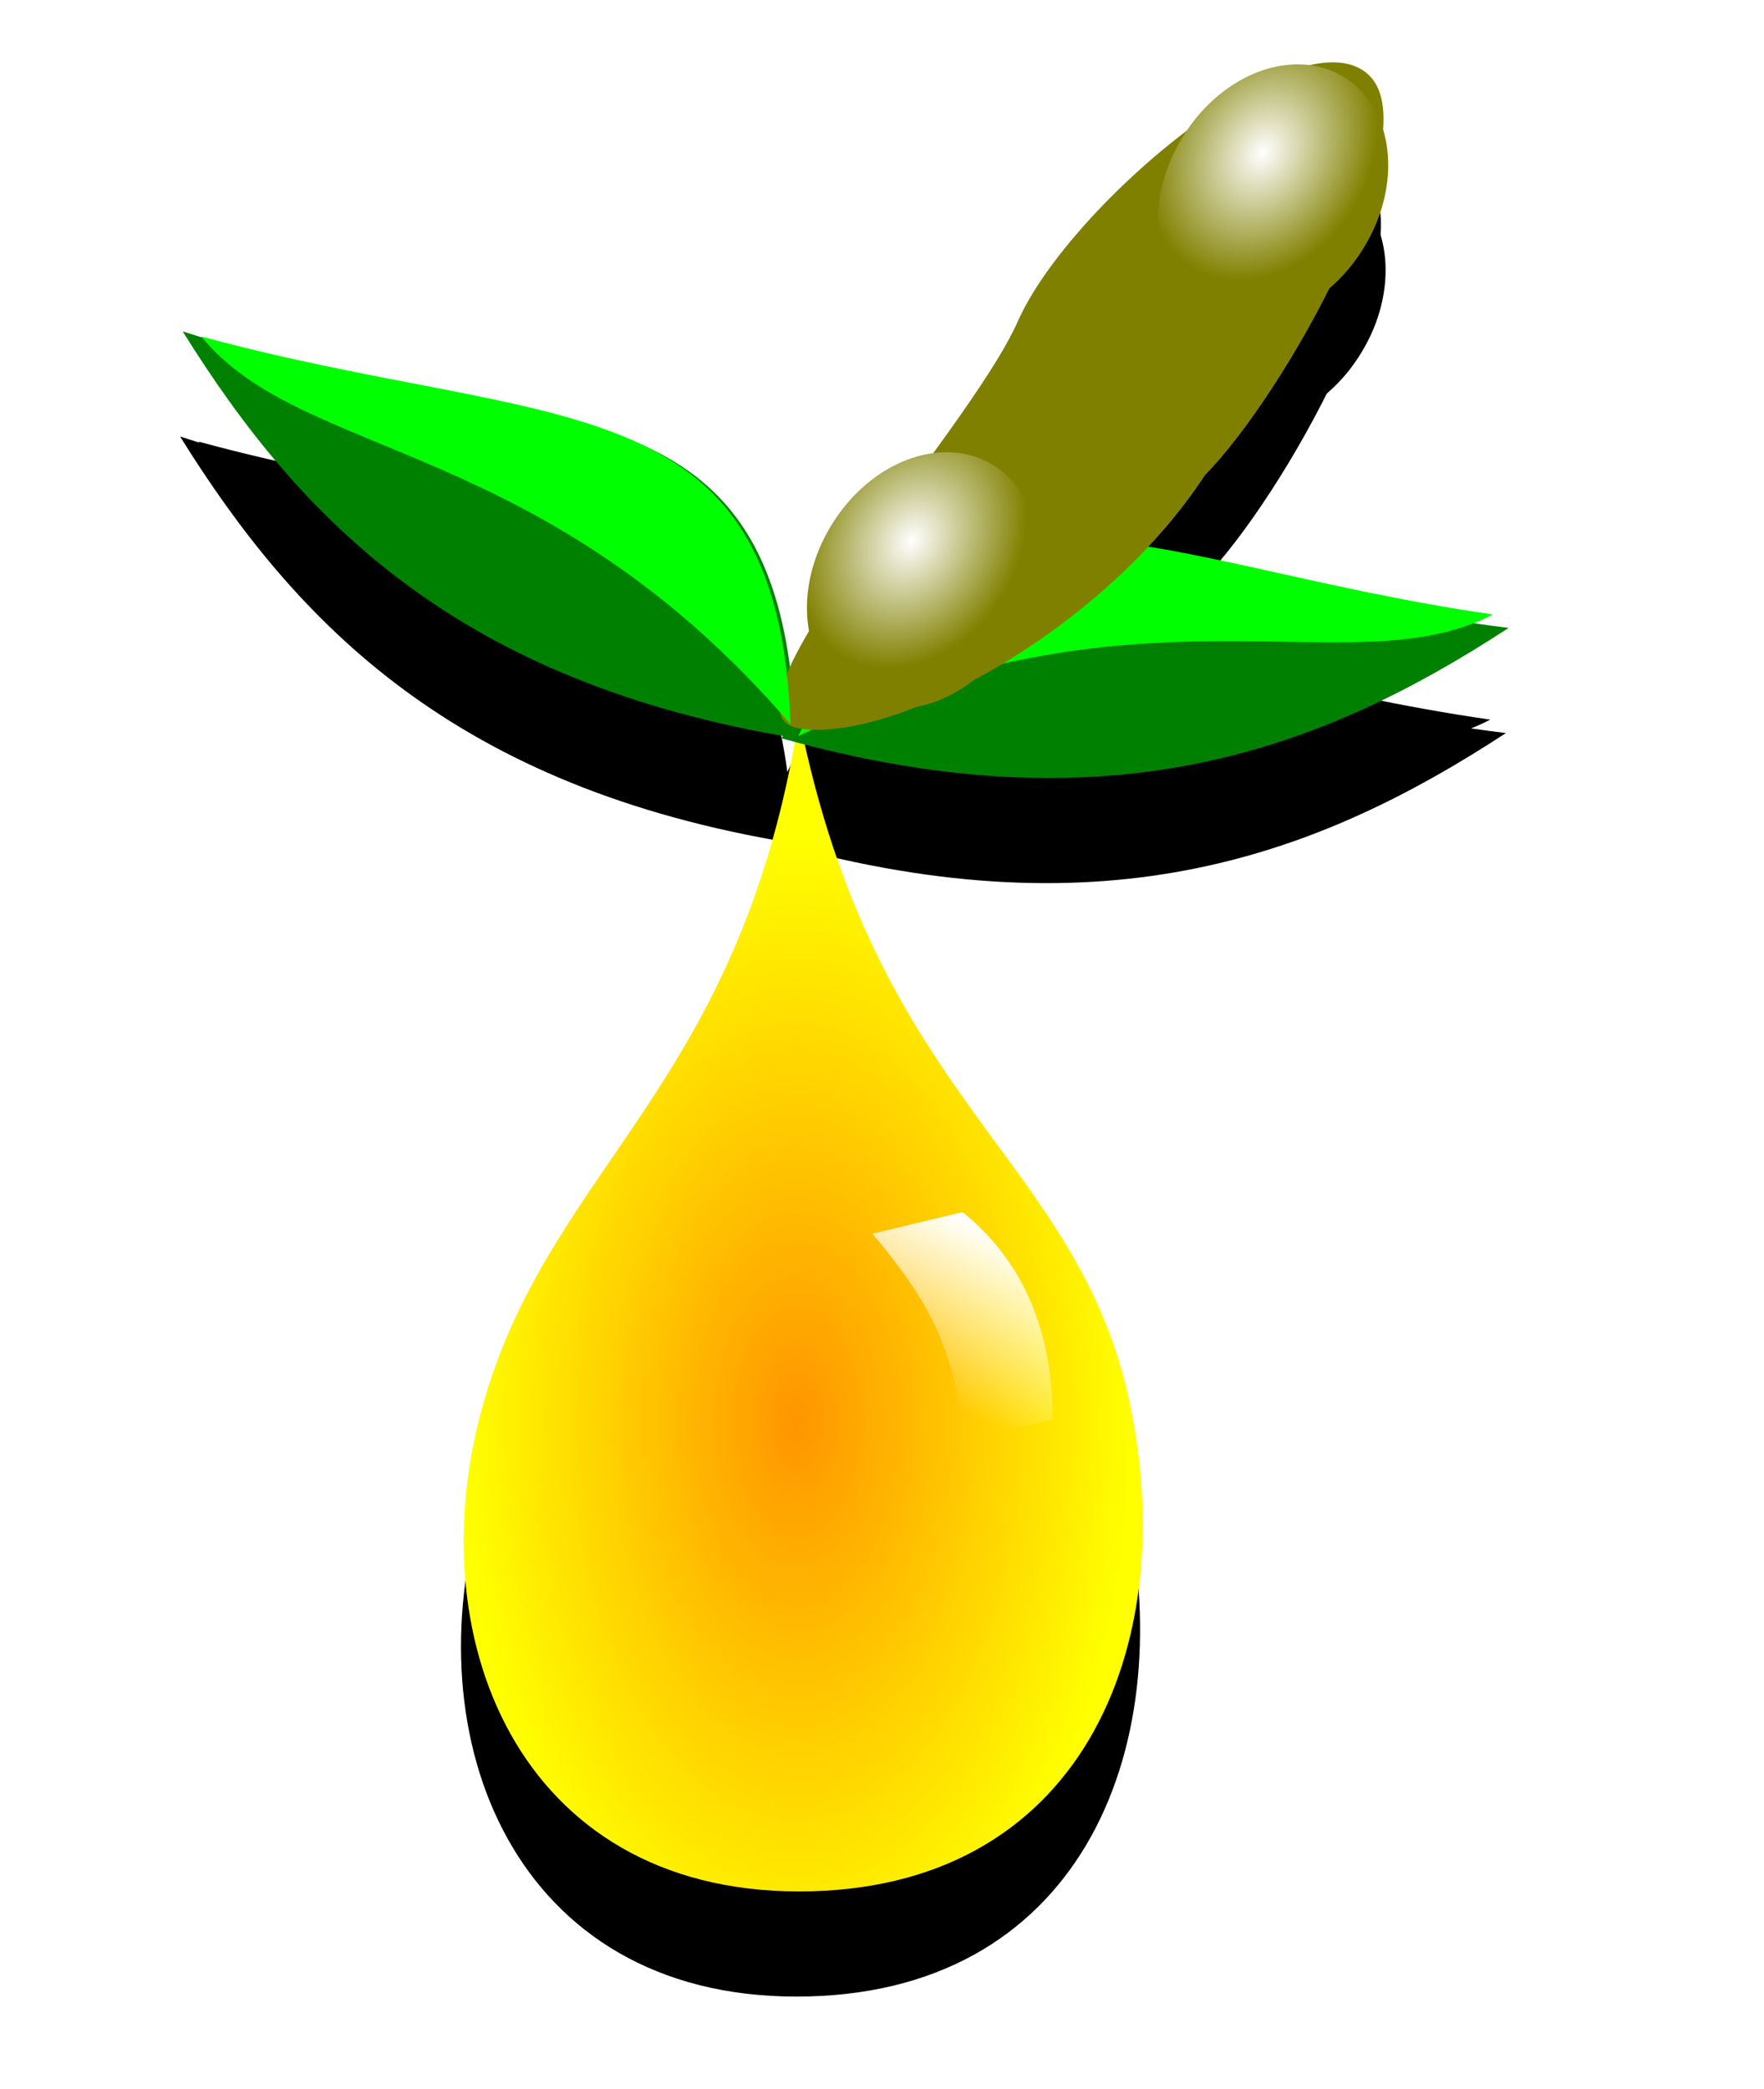
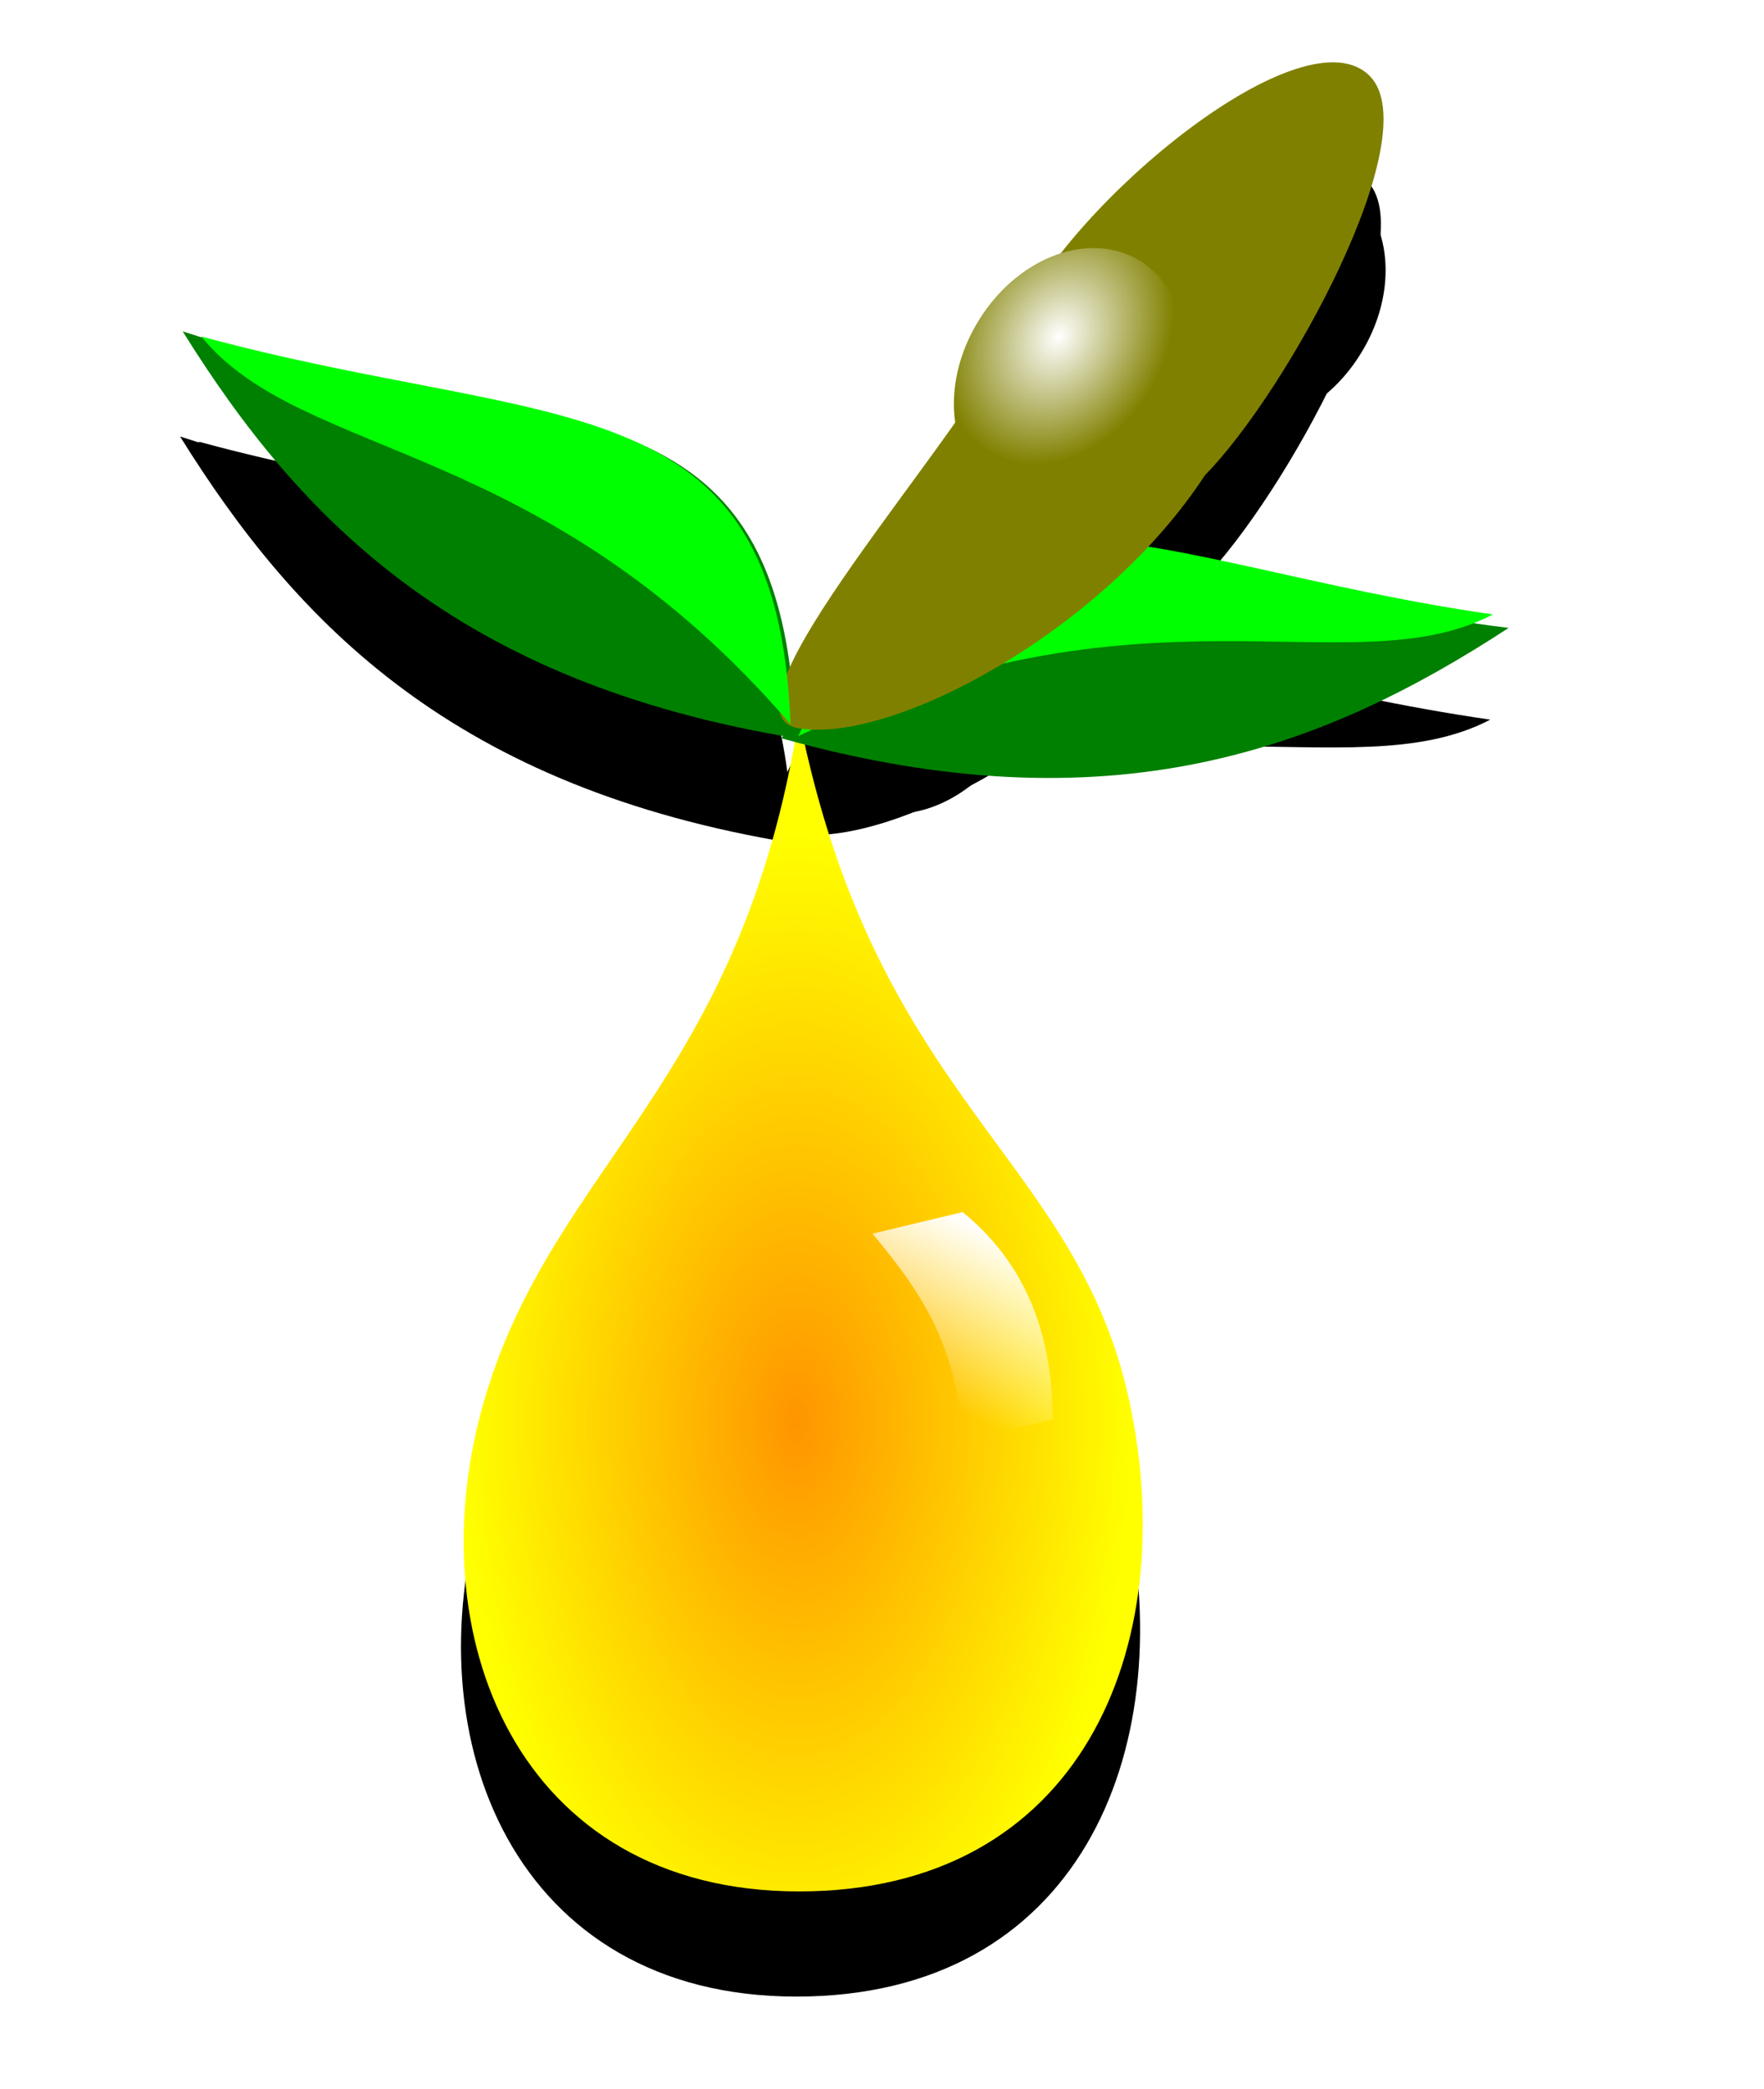
<svg xmlns="http://www.w3.org/2000/svg" xmlns:ns1="http://sodipodi.sourceforge.net/DTD/sodipodi-0.dtd" xmlns:ns2="http://www.inkscape.org/namespaces/inkscape" xmlns:xlink="http://www.w3.org/1999/xlink" id="svg2" ns1:docname="drop.svg" viewBox="0 0 250 296" ns1:version="0.32" version="1.0" ns2:output_extension="org.inkscape.output.svg.inkscape" ns2:version="0.45.1" ns1:docbase="C:\Documents and Settings\mm81002\Desktop\SVG-images">
  <defs id="defs4">
    <linearGradient id="linearGradient3231">
      <stop id="stop3233" style="stop-color:#ffffff" offset="0" />
      <stop id="stop3235" style="stop-color:#808000" offset="1" />
    </linearGradient>
    <radialGradient id="radialGradient3218" gradientUnits="userSpaceOnUse" cy="422.13" cx="-351.1" gradientTransform="matrix(1 0 0 1.762 0 -295.61)" r="171.1" ns2:collect="always">
      <stop id="stop3169" style="stop-color:#ff9500" offset="0" />
      <stop id="stop3171" style="stop-color:#ffff00" offset="1" />
    </radialGradient>
    <linearGradient id="linearGradient3220" y2="355.86" gradientUnits="userSpaceOnUse" x2="-448.17" y1="282.39" x1="-379.75" ns2:collect="always">
      <stop id="stop3182" style="stop-color:#ffffff" offset="0" />
      <stop id="stop3184" style="stop-color:#ffffff;stop-opacity:0" offset="1" />
    </linearGradient>
    <radialGradient id="radialGradient3237" xlink:href="#linearGradient3231" gradientUnits="userSpaceOnUse" cy="422.41" cx="-373.31" gradientTransform="matrix(1 0 0 .948 0 22.504)" r="60.786" ns2:collect="always" />
    <filter id="filter3285" height="1.15" width="1.207" y="-.075" x="-.103" ns2:collect="always">
      <feGaussianBlur id="feGaussianBlur3287" stdDeviation="8.101" ns2:collect="always" />
    </filter>
  </defs>
  <ns1:namedview id="base" bordercolor="#666666" ns2:pageshadow="2" guidetolerance="10" pagecolor="#ffffff" gridtolerance="10000" ns2:window-height="667" width="250px" ns2:zoom="0.47708302" objecttolerance="10" showgrid="false" borderopacity="1.0" ns2:current-layer="layer1" ns2:cx="76.241319" ns2:cy="270.38626" ns2:window-y="174" ns2:window-x="1412" ns2:window-width="966" height="296px" ns2:pageopacity="0.0" ns2:document-units="px" />
  <g id="layer1" ns2:label="Layer 1" ns2:groupmode="layer">
    <g id="g2223" style="filter:url(#filter3285);fill:#000000" transform="translate(-368.91 -238.95)">
      <g id="g2187" style="fill:#000000" transform="matrix(.276 0 0 .276 578.37 331.55)">
        <g id="g2189" style="fill:#000000">
          <path id="path2191" ns1:nodetypes="csscz" style="fill:#000000" d="m-180 439.51c26.16 125.39-25.69 250-170 250s-197.11-131.69-161.43-252.86c35.69-121.18 131.94-161.52 161.43-350 39.58 198.56 143.42 225.45 170 352.86z" />
        </g>
        <path id="path2193" style="fill:#000000" d="m-432.87 273.68h47.55c18.87 32.48 18.35 71.35 0 116.1h-47.55c18.57-51.92 9.74-84.34 0-116.1z" ns2:transform-center-x="20" ns2:transform-center-y="-17.142857" transform="matrix(.973 -.233 .398 .917 0 0)" ns1:nodetypes="ccccc" />
      </g>
      <path id="path2195" ns1:nodetypes="ccc" style="fill:#000000" d="m394.43 300.8c49.84 16.3 85.33 3.5 86.83 57.63-47.86-7.86-70.25-31-86.83-57.63z" />
-       <path id="path2197" ns1:nodetypes="ccc" style="fill:#000000" d="m582.34 342.82c-52.06-6.24-78.85-32.8-103.02 15.65 46.71 13.05 76.76 1.5 103.02-15.65z" />
      <path id="path2199" ns1:nodetypes="ccc" style="fill:#000000" d="m580.12 340.92c-51.01-7.36-77.28-27.11-98.46 17.24 48.34-23.43 78.29-6.72 98.46-17.24z" />
      <g id="g2201" style="fill:#000000" transform="matrix(.276 0 0 .276 602.12 200.68)">
        <path id="path2203" style="fill:#000000" ns1:nodetypes="csssc" transform="matrix(1.507 .247 -.162 .987 -814.56 184.14)" d="m406.08 154.19c-25.31 87.55-89.07 161.92-120.89 161.92s39.79-161.99 50.38-224.13c11.06-64.862 78.46-182.91 103.73-153.38 22.07 25.813-10.68 166.96-33.22 215.59z" />
        <path id="path2205" ns1:rx="60.786068" ns1:ry="57.64196" style="fill:#000000" ns1:type="arc" d="m-295.55 435.07a60.786 57.642 0 1 1 -121.57 0 60.786 57.642 0 1 1 121.57 0z" transform="matrix(.762 .472 -.631 1.021 173.22 214.63)" ns1:cy="435.06918" ns1:cx="-356.33212" />
        <path id="path2207" ns1:rx="60.786068" ns1:ry="57.64196" style="fill:#000000" ns1:type="arc" d="m-295.55 435.07a60.786 57.642 0 1 1 -121.57 0 60.786 57.642 0 1 1 121.57 0z" transform="matrix(.762 .472 -.631 1.021 248.68 109.83)" ns1:cy="435.06918" ns1:cx="-356.33212" />
        <path id="path2209" ns1:rx="60.786068" ns1:ry="57.64196" style="fill:#000000" ns1:type="arc" d="m-295.55 435.07a60.786 57.642 0 1 1 -121.57 0 60.786 57.642 0 1 1 121.57 0z" transform="matrix(.762 .472 -.631 1.021 353.48 15.506)" ns1:cy="435.06918" ns1:cx="-356.33212" />
      </g>
      <path id="path2211" ns1:nodetypes="ccc" style="fill:#000000" d="m397.06 301.53c49.73 13.51 81.68 5.81 83.51 54.93-35.06-40.7-69.18-37.26-83.51-54.93z" />
    </g>
    <g id="g3213" transform="matrix(.276 0 0 .276 209.84 77.701)">
      <g id="g3208">
        <path id="path3164" ns1:nodetypes="csscz" style="fill:url(#radialGradient3218)" d="m-180 439.51c26.16 125.39-25.69 250-170 250s-197.11-131.69-161.43-252.86c35.69-121.18 131.94-161.52 161.43-350 39.58 198.56 143.42 225.45 170 352.86z" />
      </g>
      <path id="rect3177" style="fill:url(#linearGradient3220)" d="m-432.87 273.68h47.55c18.87 32.48 18.35 71.35 0 116.1h-47.55c18.57-51.92 9.74-84.34 0-116.1z" ns2:transform-center-x="20" ns2:transform-center-y="-17.142857" transform="matrix(.973 -.233 .398 .917 0 0)" ns1:nodetypes="ccccc" />
    </g>
    <path id="rect2383" ns1:nodetypes="ccc" style="fill:#008000" d="m25.889 46.953c49.844 16.293 85.331 3.494 86.831 57.627-47.86-7.862-70.249-31.002-86.831-57.627z" />
    <path id="path3156" ns1:nodetypes="ccc" style="fill:#008000" d="m213.81 88.97c-52.07-6.236-78.86-32.801-103.03 15.65 46.71 13.05 76.77 1.5 103.03-15.65z" />
    <path id="path2185" ns1:nodetypes="ccc" style="fill:#00ff00" d="m211.58 87.066c-51.01-7.356-77.27-27.107-98.46 17.244 48.35-23.428 78.29-6.719 98.46-17.244z" />
    <g id="g3247" transform="matrix(.276 0 0 .276 233.58 -53.174)">
      <path id="path3222" ns1:nodetypes="csssc" style="fill:#808000" transform="matrix(1.507 .247 -.162 .987 -814.56 184.14)" d="m406.08 154.19c-25.31 87.55-89.07 161.92-120.89 161.92s39.79-161.99 50.38-224.13c11.06-64.862 78.46-182.91 103.73-153.38 22.07 25.813-10.68 166.96-33.22 215.59z" />
-       <path id="path3229" ns1:rx="60.786068" ns1:ry="57.64196" style="fill:url(#radialGradient3237)" ns1:type="arc" d="m-295.55 435.07a60.786 57.642 0 1 1 -121.57 0 60.786 57.642 0 1 1 121.57 0z" transform="matrix(.762 .472 -.631 1.021 173.22 214.63)" ns1:cy="435.06918" ns1:cx="-356.33212" />
      <path id="path3239" ns1:rx="60.786068" ns1:ry="57.64196" style="fill:url(#radialGradient3237)" ns1:type="arc" d="m-295.55 435.07a60.786 57.642 0 1 1 -121.57 0 60.786 57.642 0 1 1 121.57 0z" transform="matrix(.762 .472 -.631 1.021 248.68 109.83)" ns1:cy="435.06918" ns1:cx="-356.33212" />
      <path id="path3243" ns1:rx="60.786068" ns1:ry="57.64196" style="fill:url(#radialGradient3237)" ns1:type="arc" d="m-295.55 435.07a60.786 57.642 0 1 1 -121.57 0 60.786 57.642 0 1 1 121.57 0z" transform="matrix(.762 .472 -.631 1.021 353.48 15.506)" ns1:cy="435.06918" ns1:cx="-356.33212" />
    </g>
-     <path id="path2183" ns1:nodetypes="ccc" style="fill:#00ff00" d="m28.524 47.675c49.734 13.51 81.686 5.817 83.506 54.935-35.058-40.705-69.177-37.265-83.506-54.935z" />
+     <path id="path2183" ns1:nodetypes="ccc" style="fill:#00ff00" d="m28.524 47.675c49.734 13.51 81.686 5.817 83.506 54.935-35.058-40.705-69.177-37.265-83.506-54.935" />
  </g>
</svg>